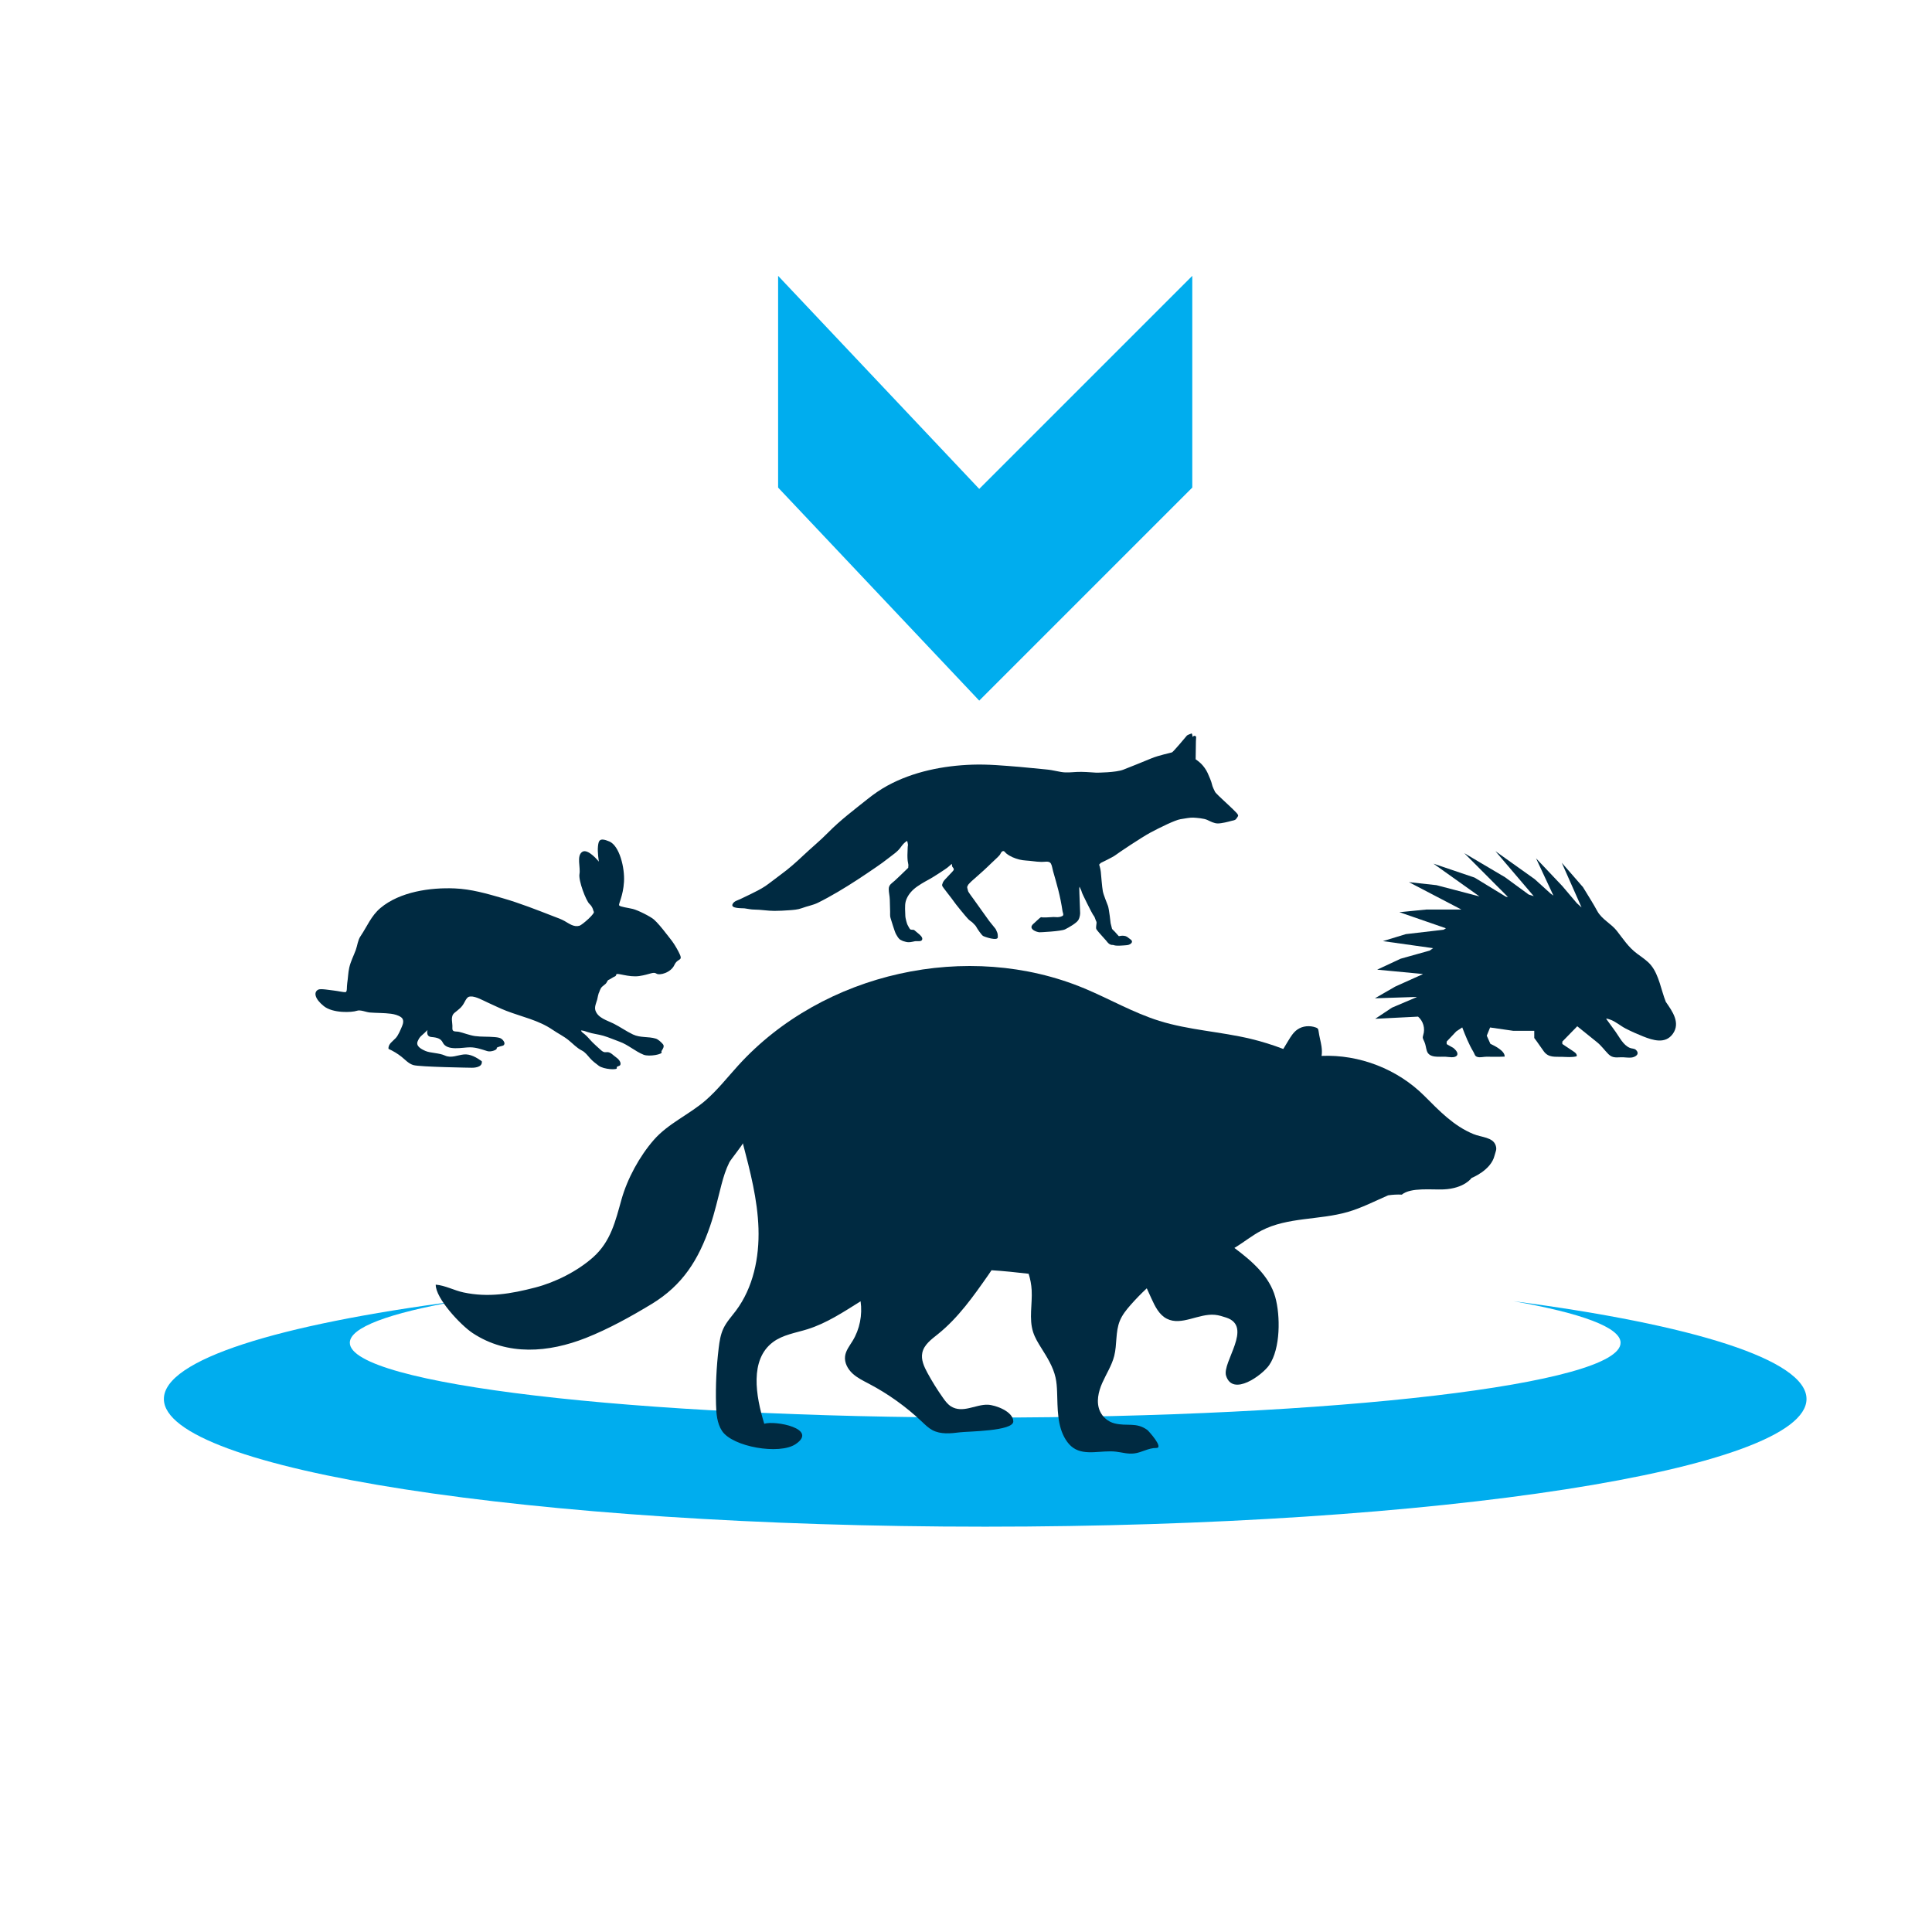
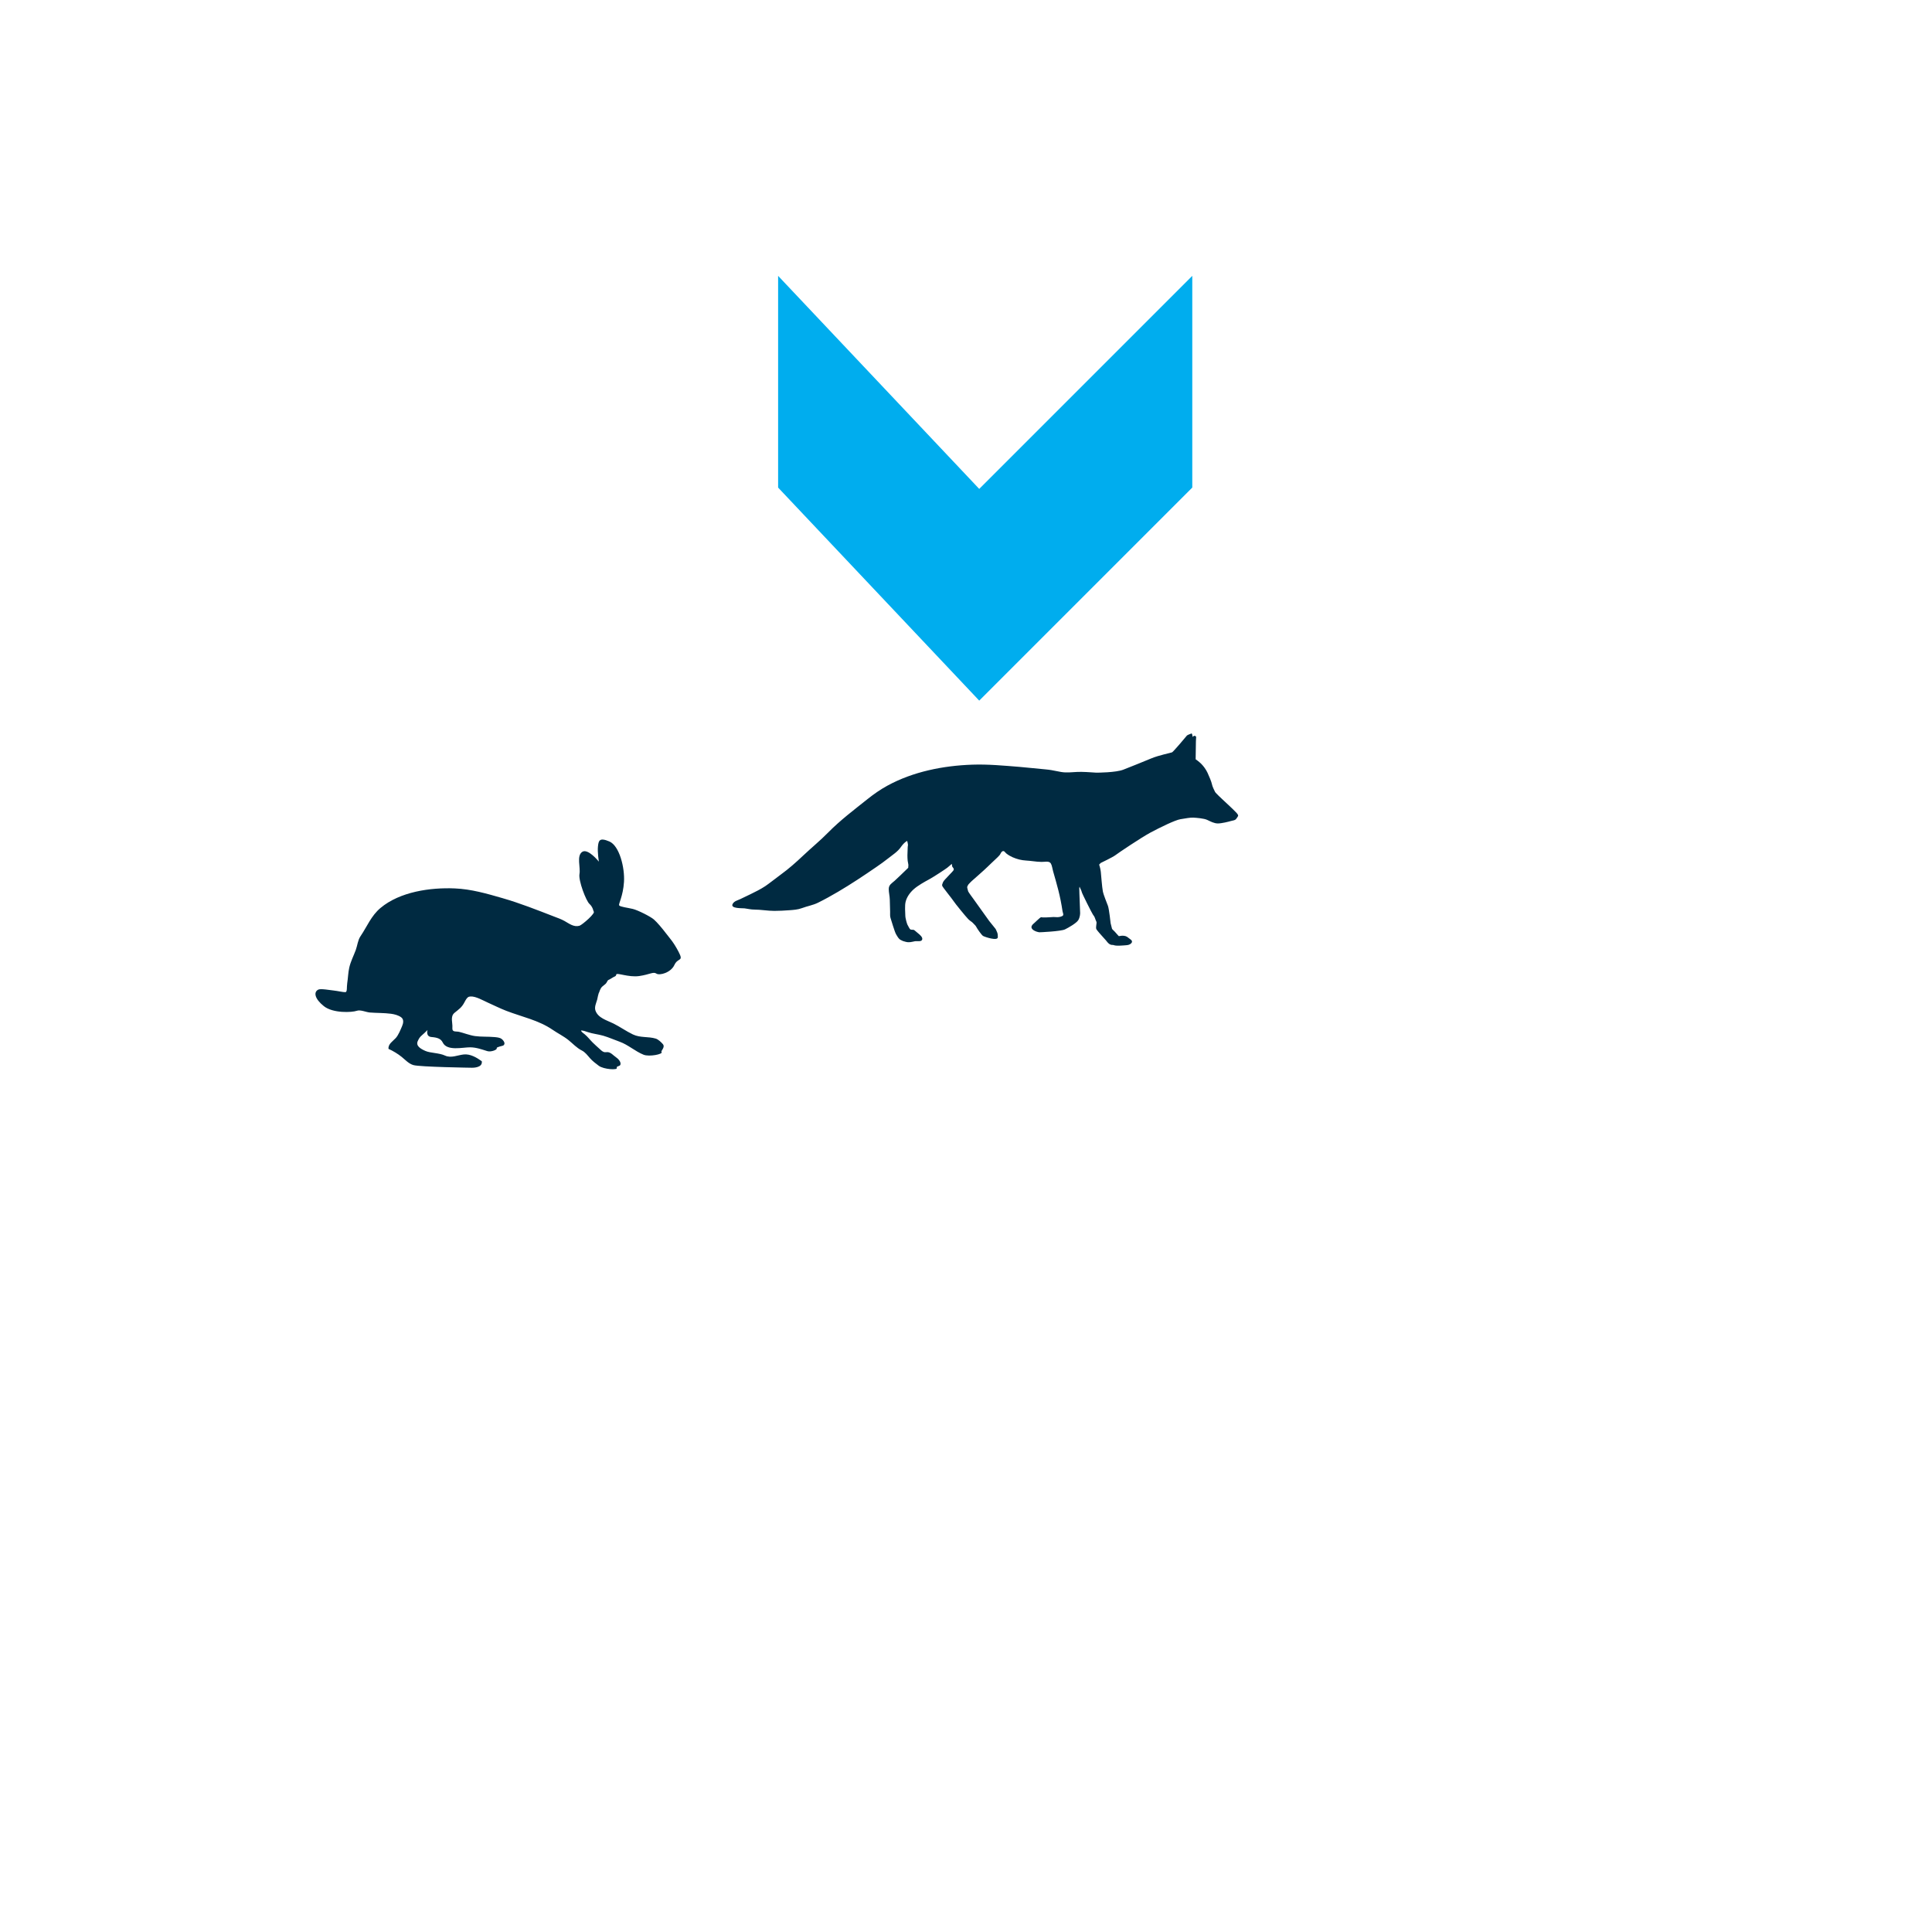
<svg xmlns="http://www.w3.org/2000/svg" version="1.1" id="Layer_1" x="0px" y="0px" width="500px" height="500px" viewBox="0 0 500 500" enable-background="new 0 0 500 500" xml:space="preserve">
-   <path fill="#00ADEE" d="M391.679,336.748c17.502,3.084,27.726,6.78,27.726,10.759c0,10.687-73.621,19.359-164.435,19.359  s-164.435-8.673-164.435-19.359c0-3.979,10.221-7.675,27.726-10.759c-46.361,6.062-75.848,15.146-75.848,25.304  c0,18.254,95.165,33.052,212.556,33.052c117.389,0,212.554-14.798,212.554-33.052C467.523,351.895,438.036,342.81,391.679,336.748z" />
  <polygon fill="#00ADEE" points="201.375,71.391 201.375,126.185 253.425,181.319 308.562,126.185 308.562,71.391 253.425,126.529   " />
-   <path fill="#002A41" d="M387.077,296.421c-0.723-2.136-3.684-2.069-5.766-2.929c-5.125-2.118-8.769-5.961-12.684-9.873  c-6.925-6.928-16.819-10.771-26.603-10.354c0.132-0.804,0.094-1.643-0.021-2.45c-0.19-1.306-0.574-2.579-0.745-3.888  c-0.036-0.266-0.07-0.559-0.258-0.755c-0.116-0.12-0.275-0.189-0.435-0.248c-1.581-0.588-3.461-0.442-4.834,0.54  c-1.018,0.723-1.692,1.824-2.34,2.895c-0.426,0.707-0.852,1.408-1.276,2.113c-2.738-1.045-5.537-1.928-8.388-2.611  c-7.834-1.881-16.01-2.262-23.704-4.662c-6.723-2.102-12.875-5.682-19.374-8.395c-30.077-12.554-67.627-4.214-89.559,19.893  c-2.774,3.043-5.322,6.319-8.424,9.028c-4.244,3.705-9.701,5.985-13.452,10.273c-3.695,4.228-6.85,10.022-8.366,15.408  c-1.57,5.583-2.75,10.869-7.347,14.967c-4.062,3.618-9.771,6.484-14.966,7.831c-6.306,1.635-12.122,2.646-18.579,1.275  c-2.444-0.519-4.69-1.804-7.188-2.016c-0.062,3.523,6.445,10.485,9.562,12.539c9.06,5.968,19.7,5.037,29.285,1.259  c5.802-2.289,11.732-5.571,17.04-8.792c8.06-4.895,12.143-11.506,15.118-20.158c1.224-3.573,1.988-7.082,2.945-10.737  c0.516-1.973,1.125-3.938,2.04-5.77c0.334-0.668,3.56-4.677,3.489-4.946c1.899,7.255,3.813,14.585,4.049,22.084  c0.234,7.495-1.352,15.283-5.852,21.282c-1.123,1.497-2.43,2.891-3.225,4.585c-0.75,1.583-1.015,3.348-1.225,5.084  c-0.583,4.839-0.814,9.721-0.684,14.594c0.062,2.36,0.25,4.844,1.542,6.819c2.719,4.163,14.867,6.24,19.037,3.444  c5.983-4.006-5.25-6.183-8.099-5.286c-2.212-7.236-3.813-16.559,2.23-21.108c2.56-1.932,5.888-2.401,8.95-3.355  c4.962-1.553,9.32-4.46,13.753-7.229c0.495,3.523-0.212,7.226-2.078,10.26c-0.771,1.261-1.75,2.476-1.938,3.943  c-0.216,1.676,0.689,3.337,1.929,4.483c1.244,1.149,2.796,1.89,4.293,2.68c4.972,2.618,9.578,5.925,13.661,9.786  c0.846,0.8,1.688,1.637,2.717,2.187c2.15,1.147,4.748,0.872,7.168,0.563c1.985-0.251,13.796-0.277,13.77-2.821  c-0.026-2.568-4.606-4.242-6.603-4.315c-3.152-0.116-6.531,2.328-9.549,0.415c-0.829-0.528-1.437-1.336-2.005-2.138  c-1.485-2.093-2.847-4.274-4.071-6.53c-0.873-1.607-1.704-3.418-1.318-5.209c0.446-2.089,2.362-3.466,4.028-4.801  c5.276-4.229,9.225-9.851,13.101-15.39c0.259-0.38,0.524-0.761,0.775-1.15c3.191,0.2,6.397,0.537,9.607,0.909  c0.438,1.368,0.705,2.796,0.786,4.232c0.202,3.632-0.737,7.39,0.374,10.855c0.472,1.476,1.294,2.809,2.113,4.119  c1.514,2.416,3.074,4.877,3.692,7.658c0.275,1.225,0.357,2.482,0.403,3.738c0.156,4.238-0.018,8.764,2.243,12.349  c0.518,0.819,1.162,1.576,1.962,2.119c3.115,2.115,7.327,0.52,11.066,0.978c1.758,0.213,2.979,0.651,4.688,0.453  c1.951-0.227,3.667-1.437,5.723-1.414c2.021,0.021-2.051-4.455-2.33-4.657c-2.875-2.1-5.252-0.879-8.507-1.712  c-1.635-0.414-3.054-1.604-3.75-3.143c-1.044-2.312-0.425-5.038,0.607-7.355c1.028-2.314,2.453-4.481,3.08-6.94  c0.759-2.981,0.29-6.235,1.446-9.085c0.625-1.538,1.686-2.856,2.779-4.103c1.328-1.511,2.731-2.952,4.203-4.326  c0.4,0.877,0.798,1.752,1.198,2.628c0.931,2.046,1.995,4.235,3.999,5.249c3.788,1.919,8.233-1.427,12.46-1.014  c0.997,0.095,1.963,0.404,2.916,0.719c7.026,2.311-1.145,11.576-0.049,15.047c1.73,5.488,9.381-0.2,11.136-2.724  c2.979-4.291,2.94-12.853,1.584-17.663c-1.523-5.399-6.023-9.292-10.565-12.688c0.029-0.021,0.063-0.04,0.092-0.059  c2.351-1.416,4.484-3.182,6.916-4.439c6.781-3.513,14.955-2.688,22.293-4.804c3.626-1.047,7.021-2.807,10.484-4.315  c1.177-0.174,2.362-0.238,3.539-0.179c2.32-1.92,7.801-1.224,10.786-1.352c5.426-0.234,7.267-2.96,7.267-2.96  s5.005-1.943,5.942-5.79C387.064,297.945,387.448,297.521,387.077,296.421z" />
  <g>
    <path fill="#002A41" d="M102.651,263.275c0,0-0.172,0.018-0.248,0.025C102.439,263.295,102.51,263.289,102.651,263.275z" />
-     <path fill="#002A41" d="M102.403,263.301C102.354,263.303,102.364,263.303,102.403,263.301L102.403,263.301z" />
    <path fill="#002A41" d="M82.387,256.104c0.61-0.303,3.121,0.158,4.026,0.248c0.902,0.092,2.428,0.453,2.968,0.42   c0.539-0.037,0.316-1.293,0.481-2.328c0.215-1.342,0.227-2.717,0.531-4.045c0.361-1.576,1.118-3.021,1.678-4.531   c0.413-1.117,0.529-2.537,1.201-3.531c1.725-2.546,2.776-5.323,5.2-7.354c5.018-4.207,12.9-5.33,19.227-5.062   c4.292,0.185,8.256,1.341,12.353,2.52c4.532,1.304,8.92,3.047,13.313,4.75c0.925,0.358,1.864,0.674,2.73,1.161   c1.198,0.672,2.42,1.658,3.883,1.227c0.666-0.198,4.397-3.394,3.63-3.729c0,0-0.194-1.158-1.06-1.92   c-0.858-0.758-2.891-6.017-2.579-7.746c0.309-1.73-0.796-4.651,0.685-5.702c1.48-1.055,4.331,2.51,4.331,2.51   s-0.394-2.464-0.234-3.935c0.159-1.472,0.35-2.397,2.955-1.283c2.604,1.111,4.01,6.775,3.782,10.462   c-0.227,3.688-1.466,5.688-1.253,6.07c0.209,0.386,2.249,0.61,3.542,0.929c1.295,0.311,4.591,1.968,5.451,2.729   c0.863,0.755,2.146,2.285,3.116,3.562c0.972,1.281,1.943,2.234,3.295,4.844c1.355,2.605-0.185,1.367-1.109,3.371   c-0.923,2.006-3.847,2.78-4.654,2.227c-0.807-0.557-1.697,0.23-4.448,0.633c-2.749,0.398-5.864-0.967-5.934-0.402   c-0.066,0.566-0.532,0.475-1.271,1c-0.74,0.521-0.821,0.219-1.174,0.971c-0.347,0.752-1.195,0.867-1.623,1.748   c-0.421,0.877-0.322,0.857-0.319,0.857c-0.208,0.045-0.511,1.766-0.562,1.945c-0.255,0.877-0.761,1.904-0.439,2.822   c0.67,1.924,2.985,2.521,4.625,3.332c1.737,0.859,3.315,2.006,5.066,2.84c1.918,0.918,3.96,0.486,5.913,1.078   c0.64,0.195,1.402,0.922,1.825,1.412c0.726,0.84-0.598,1.764-0.327,2.068c0.475,0.539-3.174,1.287-4.652,0.689   c-2.197-0.887-3.994-2.576-6.191-3.363c-1.414-0.502-2.785-1.125-4.229-1.547c-1.334-0.389-2.709-0.494-4.037-0.949   c-0.512-0.174-1.186-0.424-1.736-0.418c0.12,0.424,0.604,0.697,0.932,0.967c0.766,0.621,1.366,1.434,2.066,2.127   c0.577,0.576,1.189,1.115,1.794,1.662c0.318,0.287,0.647,0.631,1.056,0.799c0.407,0.17,0.737,0.01,1.141,0.061   c0.784,0.098,1.41,0.875,2.036,1.291c0.539,0.359,1.535,1.326,1.112,2.068c-0.167,0.289-1.067,0.297-0.868,0.697   c0.318,0.643-3.397,0.422-4.673-0.537c-0.815-0.609-1.604-1.205-2.28-1.969c-0.652-0.736-1.212-1.533-2.116-1.988   c-1.328-0.67-2.304-1.773-3.448-2.691c-1.271-1.02-2.745-1.732-4.084-2.652c-3.655-2.508-7.94-3.348-12.006-4.918   c-1.62-0.627-3.172-1.41-4.756-2.117c-1.174-0.521-3.145-1.68-4.471-1.594c-0.541,0.035-0.868,0.09-1.591,1.486   c-0.729,1.404-1.413,1.775-2.583,2.748c-1.172,0.973-0.437,2.598-0.547,3.836s0.786,0.891,1.719,1.08   c0.93,0.193,2.768,0.91,4.136,1.098c1.659,0.225,3.34,0.105,5.004,0.258c0.59,0.055,1.352,0.104,1.85,0.457   c0.491,0.35,1.22,1.299,0.415,1.748c-0.151,0.086-1.808,0.381-1.646,0.674c0.212,0.385-1.479,1.053-2.434,0.758   c-1.487-0.459-2.867-0.971-4.444-0.984c-1.946-0.016-5.969,1.051-7.093-1.238c-0.477-0.971-1.332-1.293-2.908-1.426   c-1.573-0.129-1.03-1.812-1.03-1.812s0,0-0.786,0.756c-0.787,0.762-1.2,0.873-1.747,2.115c-0.553,1.246,0.751,2.002,1.995,2.547   c1.244,0.551,3.537,0.488,5.044,1.186c1.604,0.744,3.248-0.109,4.866-0.281c1.693-0.178,3.333,0.795,4.667,1.748   c0.302,1.803-2.58,1.691-2.58,1.691s-13.497-0.193-15.138-0.693c-1.222-0.371-2.058-1.342-3.018-2.117   c-0.972-0.787-2.262-1.568-3.401-2.07c-0.146-1.254,1.137-1.992,1.871-2.803c0.701-0.771,1.237-2.143,1.648-3.1   c0.33-0.766,0.503-1.75-0.272-2.295c-0.742-0.523-1.736-0.777-2.616-0.893c-1.821-0.238-3.642-0.178-5.464-0.324   c-1.011-0.082-2.423-0.785-3.404-0.436c-1.201,0.426-6.119,0.686-8.491-1.201C81.447,258.506,81.081,256.75,82.387,256.104z" />
  </g>
-   <path fill="#002A41" d="M361.093,255.321l-5.262,3.035l10.817-0.35l-0.049,0.07l-6.371,2.709l-4.324,2.877l11.09-0.562  c1.349,1.166,1.885,3.062,1.335,4.768c-0.252,0.783-0.072,0.916,0.278,1.689c0.367,0.811,0.401,1.58,0.657,2.4  c0.611,1.959,3.252,1.449,4.858,1.525c0.771,0.035,2.347,0.412,2.915-0.314c0.519-0.666-0.449-1.592-0.921-1.975  c-0.181-0.146-1.721-0.906-1.721-1.018v-0.617l2.485-2.635l1.545-1.033c0.864,2.232,1.678,4.299,2.896,6.34  c0.383,0.641,0.313,1.121,1.099,1.324c0.675,0.174,1.544-0.074,2.241-0.074c1.577,0,3.167,0.047,4.742-0.033  c0.093-1.494-2.595-2.791-3.697-3.316l-0.932-2.098l0.862-2.125l6.021,0.867h5.408v1.855c0.882,1.135,1.645,2.354,2.497,3.494  c1.229,1.645,2.906,1.324,4.71,1.381c1.257,0.039,2.541,0.174,3.776-0.143c0.212-0.775-0.966-1.299-1.439-1.664  c-0.215-0.166-2.281-1.484-2.281-1.523v-0.613l3.866-3.967c1.706,1.375,3.412,2.75,5.119,4.125c1.124,0.904,1.928,2.062,2.931,3.078  c1.212,1.229,2.38,0.75,3.888,0.828c0.64,0.033,1.259,0.115,1.913,0.082c1.087-0.055,2.502-0.881,1.332-1.996  c-0.416-0.396-1.07-0.309-1.563-0.518c-1.771-0.746-2.675-2.768-3.772-4.277c-0.794-1.094-1.589-2.186-2.383-3.277h0.327l0.64,0.203  c1.382,0.434,2.801,1.689,4.111,2.354c1.459,0.742,2.959,1.412,4.479,2.016c2.561,1.016,5.779,2.064,7.722-0.676  c2.029-2.863-0.173-5.871-1.816-8.24c-1.231-3.039-1.75-6.922-3.837-9.488c-0.956-1.176-2.382-2.094-3.588-2.989  c-2.292-1.7-3.625-3.836-5.273-5.93c-1.492-1.895-3.873-2.95-5.054-5.119c-1.146-2.104-2.452-4.129-3.694-6.179l-5.494-6.317  l5.124,11.567l-1.222-1.103l-3.774-4.446l-6.783-7.159l4.495,9.642l-0.698-0.495l-4.146-3.757l-10.168-7.244l9.926,11.648  l-1.332-0.434l-6.103-4.467l-10.54-6.225l11.285,11.329l-0.496-0.049l-8.128-4.962l-10.645-3.603l11.909,8.478l-11.132-2.916  l-7.13-0.782l13.583,7.091l-9.082,0.001l-6.969,0.682l12.048,4.169l-0.611,0.374l-9.767,1.138l-5.927,1.808l12.992,1.826  l-0.881,0.621l-7.509,2.102l-6.092,2.84l11.815,1.119l-0.104,0.094L361.093,255.321z" />
  <path fill="#002A41" d="M320.359,210.839c-0.101-0.209-0.28-0.389-0.426-0.552c-0.595-0.663-3.576-3.418-3.576-3.418  s-1.709-1.572-1.892-1.914c-0.181-0.34-0.729-1.456-0.818-2.005c-0.091-0.545-0.752-2.139-1.142-2.959  c-0.386-0.819-0.979-1.661-1.616-2.303c-0.639-0.634-1.458-1.185-1.458-1.185c0.011-0.565,0.019-1.132,0.025-1.698  c0.015-0.979,0.044-1.958,0.044-2.934c0-0.223,0.026-0.442,0.035-0.665c0.01-0.171,0.054-0.441-0.02-0.6  c-0.06-0.131-0.469-0.243-0.584-0.136l-0.273,0.248c0,0-0.093-0.456-0.112-0.593c-0.024-0.138-0.138-0.316-0.138-0.316  s-1.116,0.389-1.23,0.544c-0.116,0.161-3.531,4.216-3.852,4.353c-0.317,0.136-3.438,0.751-5.443,1.594  c-2.001,0.842-5.261,2.142-7.175,2.894c-1.912,0.749-6.627,0.772-6.992,0.772c-0.363,0-2.209-0.182-3.851-0.205  c-1.64-0.021-2.663,0.182-4.143,0.14c-1.48-0.047-2.917-0.593-5.079-0.778c-2.165-0.18-4.829-0.501-6.835-0.657  c-4.05-0.321-8.106-0.712-12.174-0.571c-7.525,0.26-15.317,1.796-21.974,5.436c-1.793,0.979-3.495,2.158-5.091,3.433  c-3.507,2.8-7.11,5.501-10.262,8.712c-2.052,2.089-4.333,3.945-6.459,5.958c-1.828,1.729-3.716,3.406-5.754,4.886  c-1.002,0.73-3.233,2.485-4.032,3.008c-1.225,0.809-2.544,1.457-3.862,2.104c-0.88,0.431-1.771,0.856-2.655,1.274  c-0.708,0.334-1.535,0.48-1.94,1.242c-0.672,1.258,2.562,1.065,3.063,1.132c0.842,0.113,1.678,0.32,2.533,0.32  c1.737,0.003,3.461,0.339,5.199,0.339c1.278,0.002,2.551-0.078,3.827-0.167c1.112-0.081,2.254-0.149,3.307-0.548  c1.342-0.508,2.863-0.76,4.131-1.385c1.766-0.872,3.489-1.83,5.186-2.828c3.402-2,6.687-4.192,9.938-6.425  c1.042-0.716,2.078-1.452,3.084-2.252c1.165-0.928,2.43-1.686,3.288-2.939c0.373-0.542,0.923-1.169,1.492-1.507  c0.115-0.069,0.115-0.069,0.115-0.069s0.252,0.866,0.205,1.164c-0.045,0.296-0.068,0.341-0.068,0.614  c0,0.271-0.068,1.504-0.068,1.957c0,0.457,0.023,1.025,0.068,1.436s0.184,0.821,0.184,1.051c0,0.225-0.047,0.749-0.047,0.749  c-0.687,0.67-1.376,1.337-2.07,1.999c-0.479,0.457-0.956,0.917-1.448,1.361c-0.727,0.654-1.522,1.023-1.52,2.135  c0.002,0.894,0.25,1.805,0.27,2.723c0.022,1.039,0.046,2.079,0.084,3.117c0.019,0.497-0.063,1.173,0.106,1.65  c0.137,0.389,1.071,3.619,1.434,4.211c0.364,0.595,0.638,1.188,1.206,1.48c0.57,0.297,0.595,0.3,1.3,0.481  c0.923,0.235,1.464,0.026,2.382-0.155c0.525-0.104,1.6,0.204,1.853-0.386c0.263-0.61-0.613-1.31-0.997-1.625  c-0.252-0.205-0.642-0.525-0.866-0.727c-0.229-0.208-0.321-0.229-0.639-0.229c-0.32,0-0.504-0.023-0.661-0.207  c-0.159-0.181-0.546-0.955-0.638-1.117c-0.092-0.156-0.549-1.615-0.549-2.366c0-0.752-0.205-2.574,0.115-3.69  c0.318-1.115,1.027-2.186,2.073-3.119c1.048-0.936,2.801-1.914,3.984-2.552c1.187-0.638,4.26-2.668,4.692-3.009  c0.434-0.34,1.163-0.999,1.163-0.999s0.089,0.475,0.089,0.591s0.16,0.318,0.229,0.388s0.229,0.25,0.185,0.57  c-0.048,0.317-2.527,2.596-2.756,3.164c-0.229,0.57-0.276,0.661-0.229,0.956c0.045,0.297,2.641,3.464,2.938,3.962  c0.297,0.502,3.189,4.059,3.806,4.672c0.613,0.616,0.91,0.639,1.276,1.072c0.364,0.429,0.589,0.522,0.797,0.931  c0.205,0.409,1.344,2.099,1.756,2.349c0.401,0.244,3.824,1.414,3.824,0.317c0-0.114,0-0.934-0.16-1.208s-0.252-0.728-0.478-1  c-0.229-0.274-1.596-1.981-1.596-1.981l-4.124-5.765c0,0-1.271-1.708-1.32-1.912c-0.044-0.207-0.252-0.867-0.252-1.071  c0-0.206,0.276-0.614,0.32-0.706c0.049-0.091,0.707-0.73,0.844-0.866c0.136-0.137,3.213-2.8,4.124-3.712  c0.695-0.696,1.432-1.353,2.139-2.037c0.328-0.317,0.69-0.633,0.977-0.99c0.229-0.285,0.379-0.813,0.722-0.974  c0.485-0.228,0.62,0.263,1.042,0.594c0.979,0.766,2.128,1.232,3.332,1.541c1.141,0.292,2.322,0.25,3.468,0.422  c0.751,0.111,1.484,0.159,2.265,0.189c0.775,0.031,1.971-0.346,2.419,0.404c0.312,0.522,0.408,1.414,0.579,2  c0.468,1.615,0.93,3.234,1.347,4.863c0.464,1.811,0.826,3.67,1.104,5.519c0.061,0.385,0.409,0.967-0.045,1.213  c-0.486,0.265-1.198,0.359-1.742,0.285c-0.376-0.051-0.717-0.015-1.197,0.016c-0.478,0.034-1.842,0.106-2.169,0.07  c-0.323-0.036-0.341-0.188-0.785,0.187c-0.46,0.388-0.887,0.816-1.332,1.223c-0.323,0.292-0.776,0.612-0.774,1.098  c0.006,0.785,1.374,1.245,1.987,1.334c0.119,0.018,5.654-0.236,6.696-0.751c1.043-0.514,2.938-1.622,3.418-2.372  c0.476-0.754,0.494-1.708,0.494-1.862s-0.172-4.735-0.186-5.007c-0.02-0.273-0.037-1.315-0.037-1.452s0.103-0.444,0.103-0.309  c0,0.137,0.515,1.026,0.548,1.35c0.034,0.324,2.681,5.572,2.887,5.826c0.203,0.254,0.426,0.563,0.598,1.109  c0.173,0.549,0.342,0.686,0.342,0.991c0,0.309-0.205,1.249-0.101,1.54c0.101,0.291,0.169,0.272,0.372,0.581  c0.208,0.306,2.052,2.322,2.188,2.491c0.139,0.172,0.394,0.532,0.703,0.787c0.306,0.254,0.561,0.325,0.801,0.358  c0.239,0.032,0.223-0.05,0.546,0.068c0.325,0.122,0.957,0.122,1.316,0.122c0.358,0,0.7-0.055,1.023-0.055  c0.324,0,1.152-0.101,1.164-0.104c0.411-0.053,1.016-0.329,1.139-0.77c0.132-0.485-0.517-0.77-0.817-1.033  c-0.579-0.514-0.986-0.62-1.738-0.62c-0.07,0-0.633,0.084-0.633,0.084s-0.174,0.07-0.242,0c-0.067-0.067-1.005-1.11-1.041-1.161  c-0.031-0.05-0.667-0.614-0.682-0.717c-0.016-0.102-0.36-1.437-0.36-1.437s-0.393-3.655-0.685-4.473  c-0.286-0.822-1.127-2.75-1.331-3.796c-0.204-1.04-0.429-4.08-0.527-5.04c-0.104-0.954-0.428-1.86-0.428-1.86l0.409-0.428  c0,0,3.143-1.502,3.776-1.997c0.632-0.495,6.627-4.538,9.085-5.862c2.464-1.319,6.377-3.232,7.747-3.46  c1.366-0.229,2.595-0.454,3.371-0.411c0.771,0.045,2.733,0.182,3.595,0.595c0.868,0.408,1.781,0.909,2.735,0.909  c0.959,0,2.732-0.432,3.418-0.637c0.683-0.204,1.003-0.116,1.368-0.594c0.121-0.159,0.242-0.328,0.347-0.504  c0.082-0.145,0.151-0.251,0.102-0.425C320.394,210.913,320.375,210.875,320.359,210.839z" />
</svg>